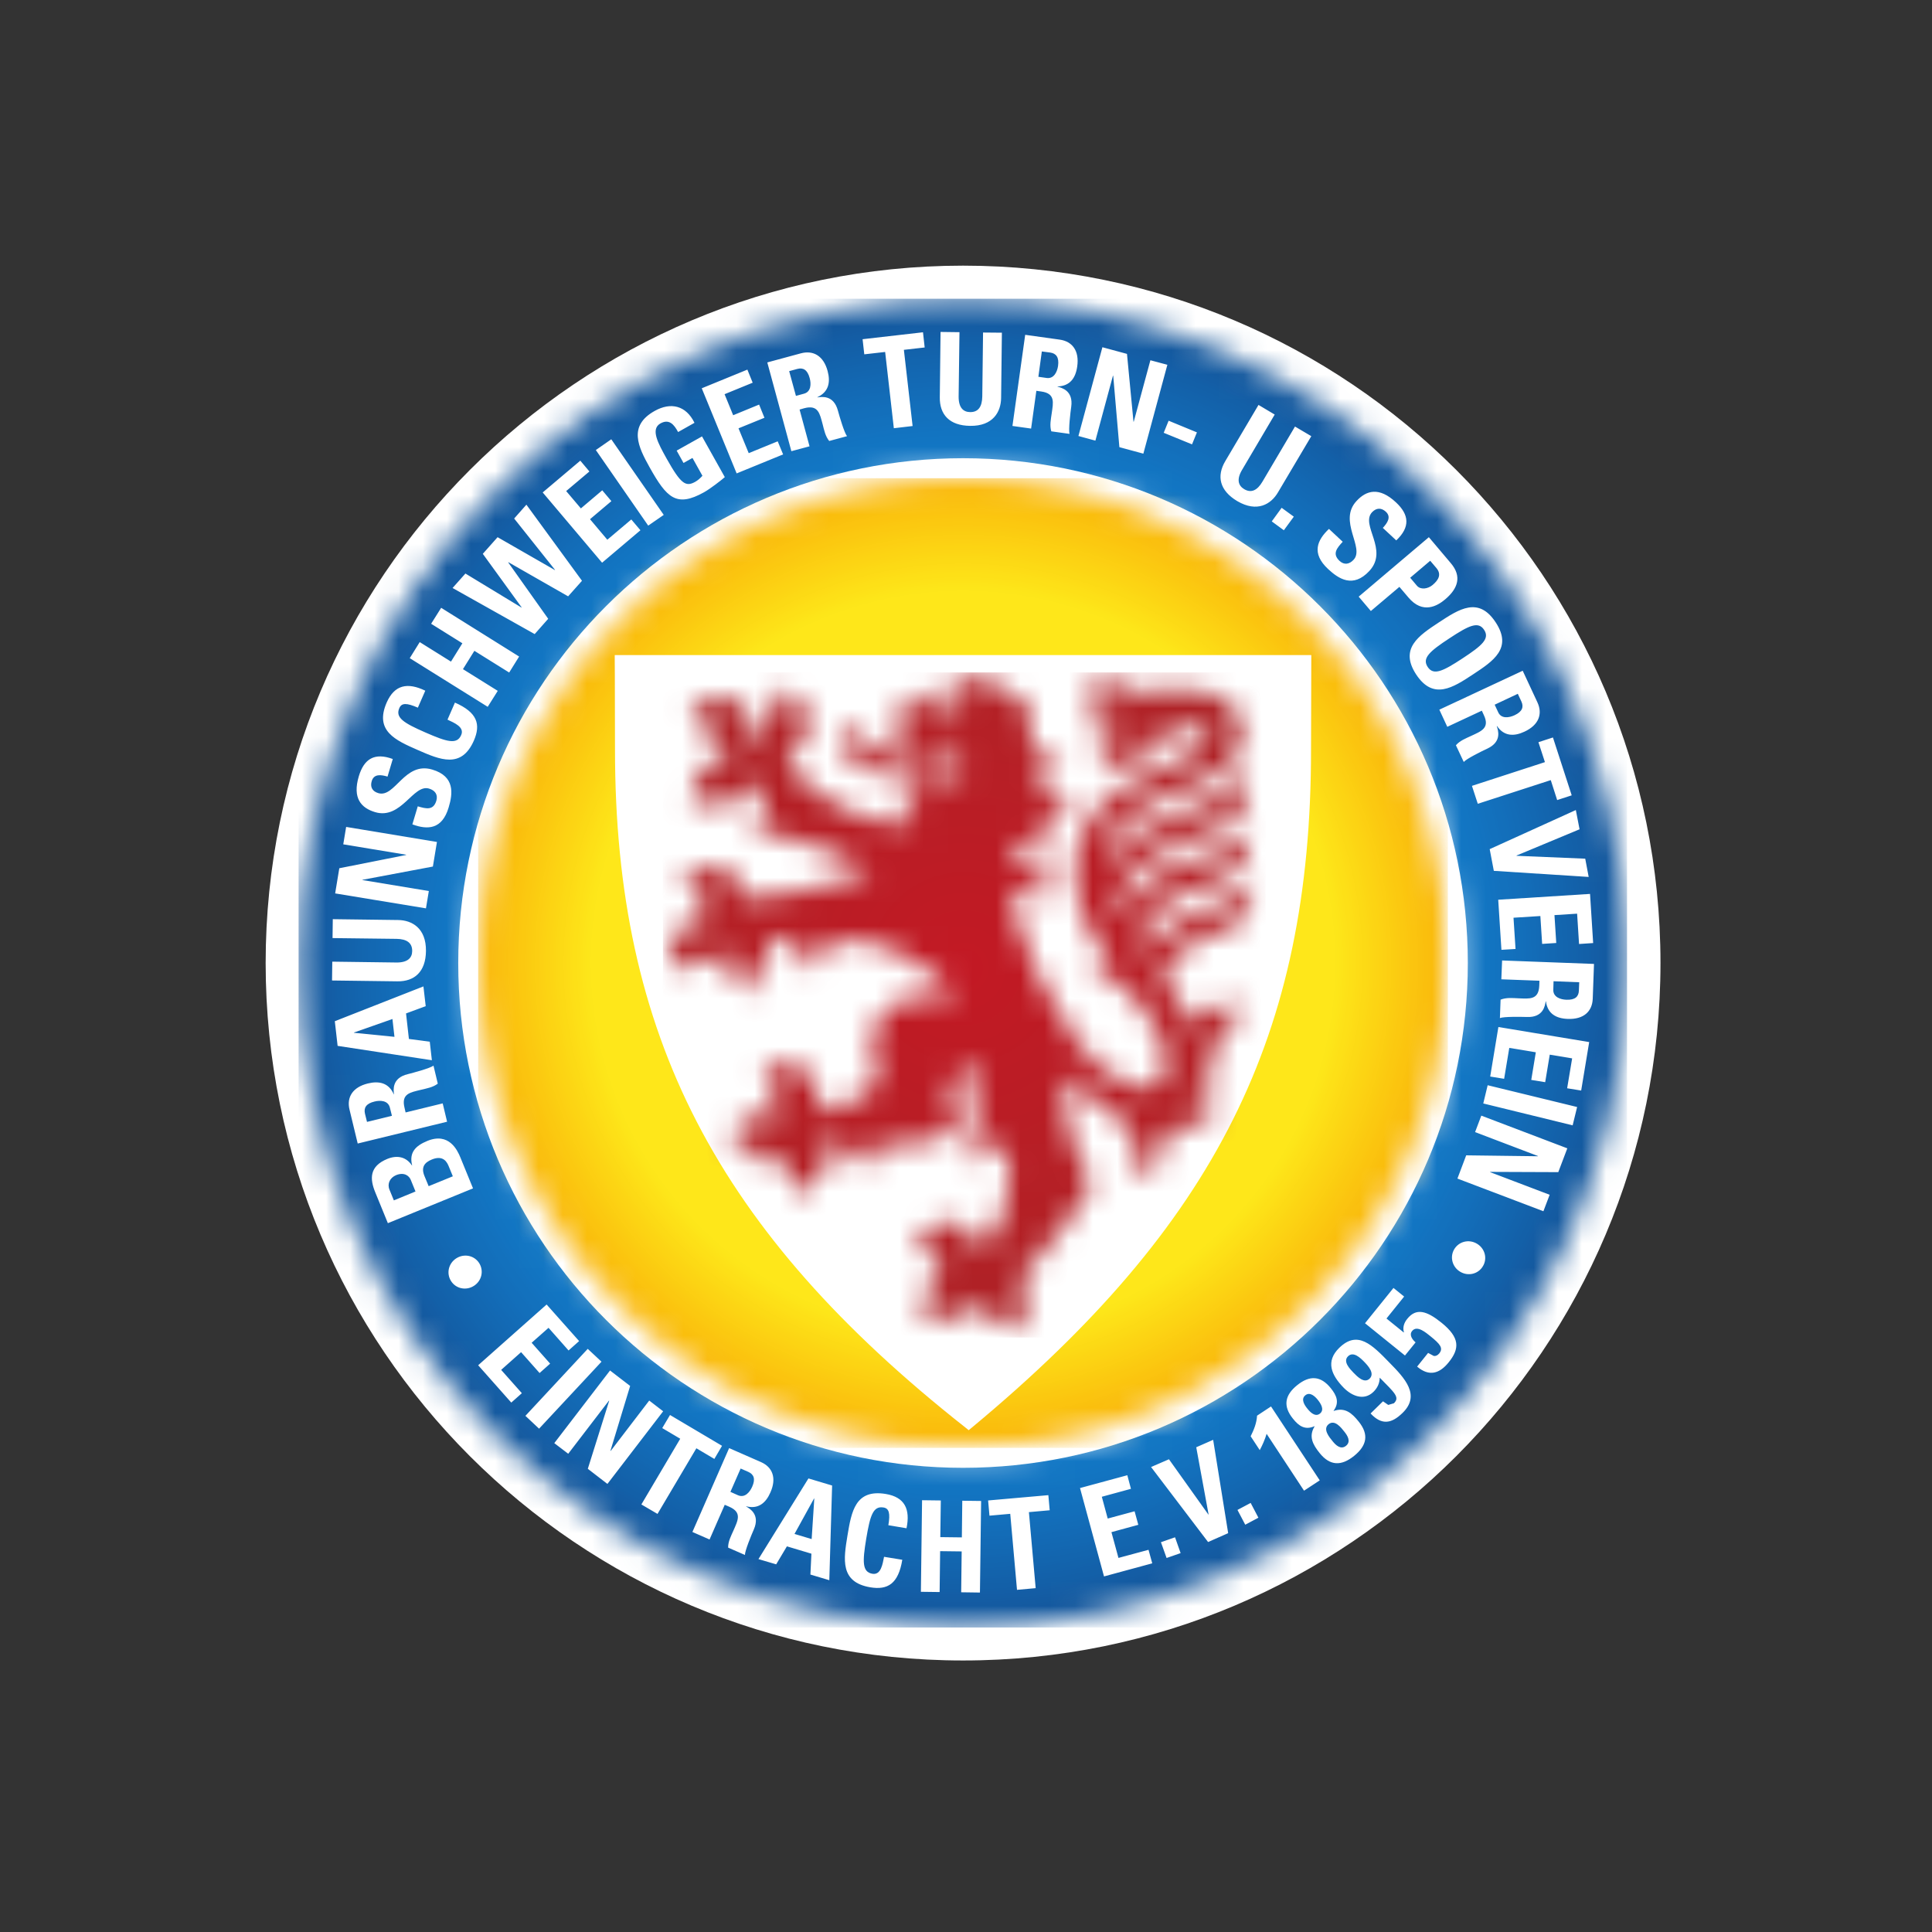
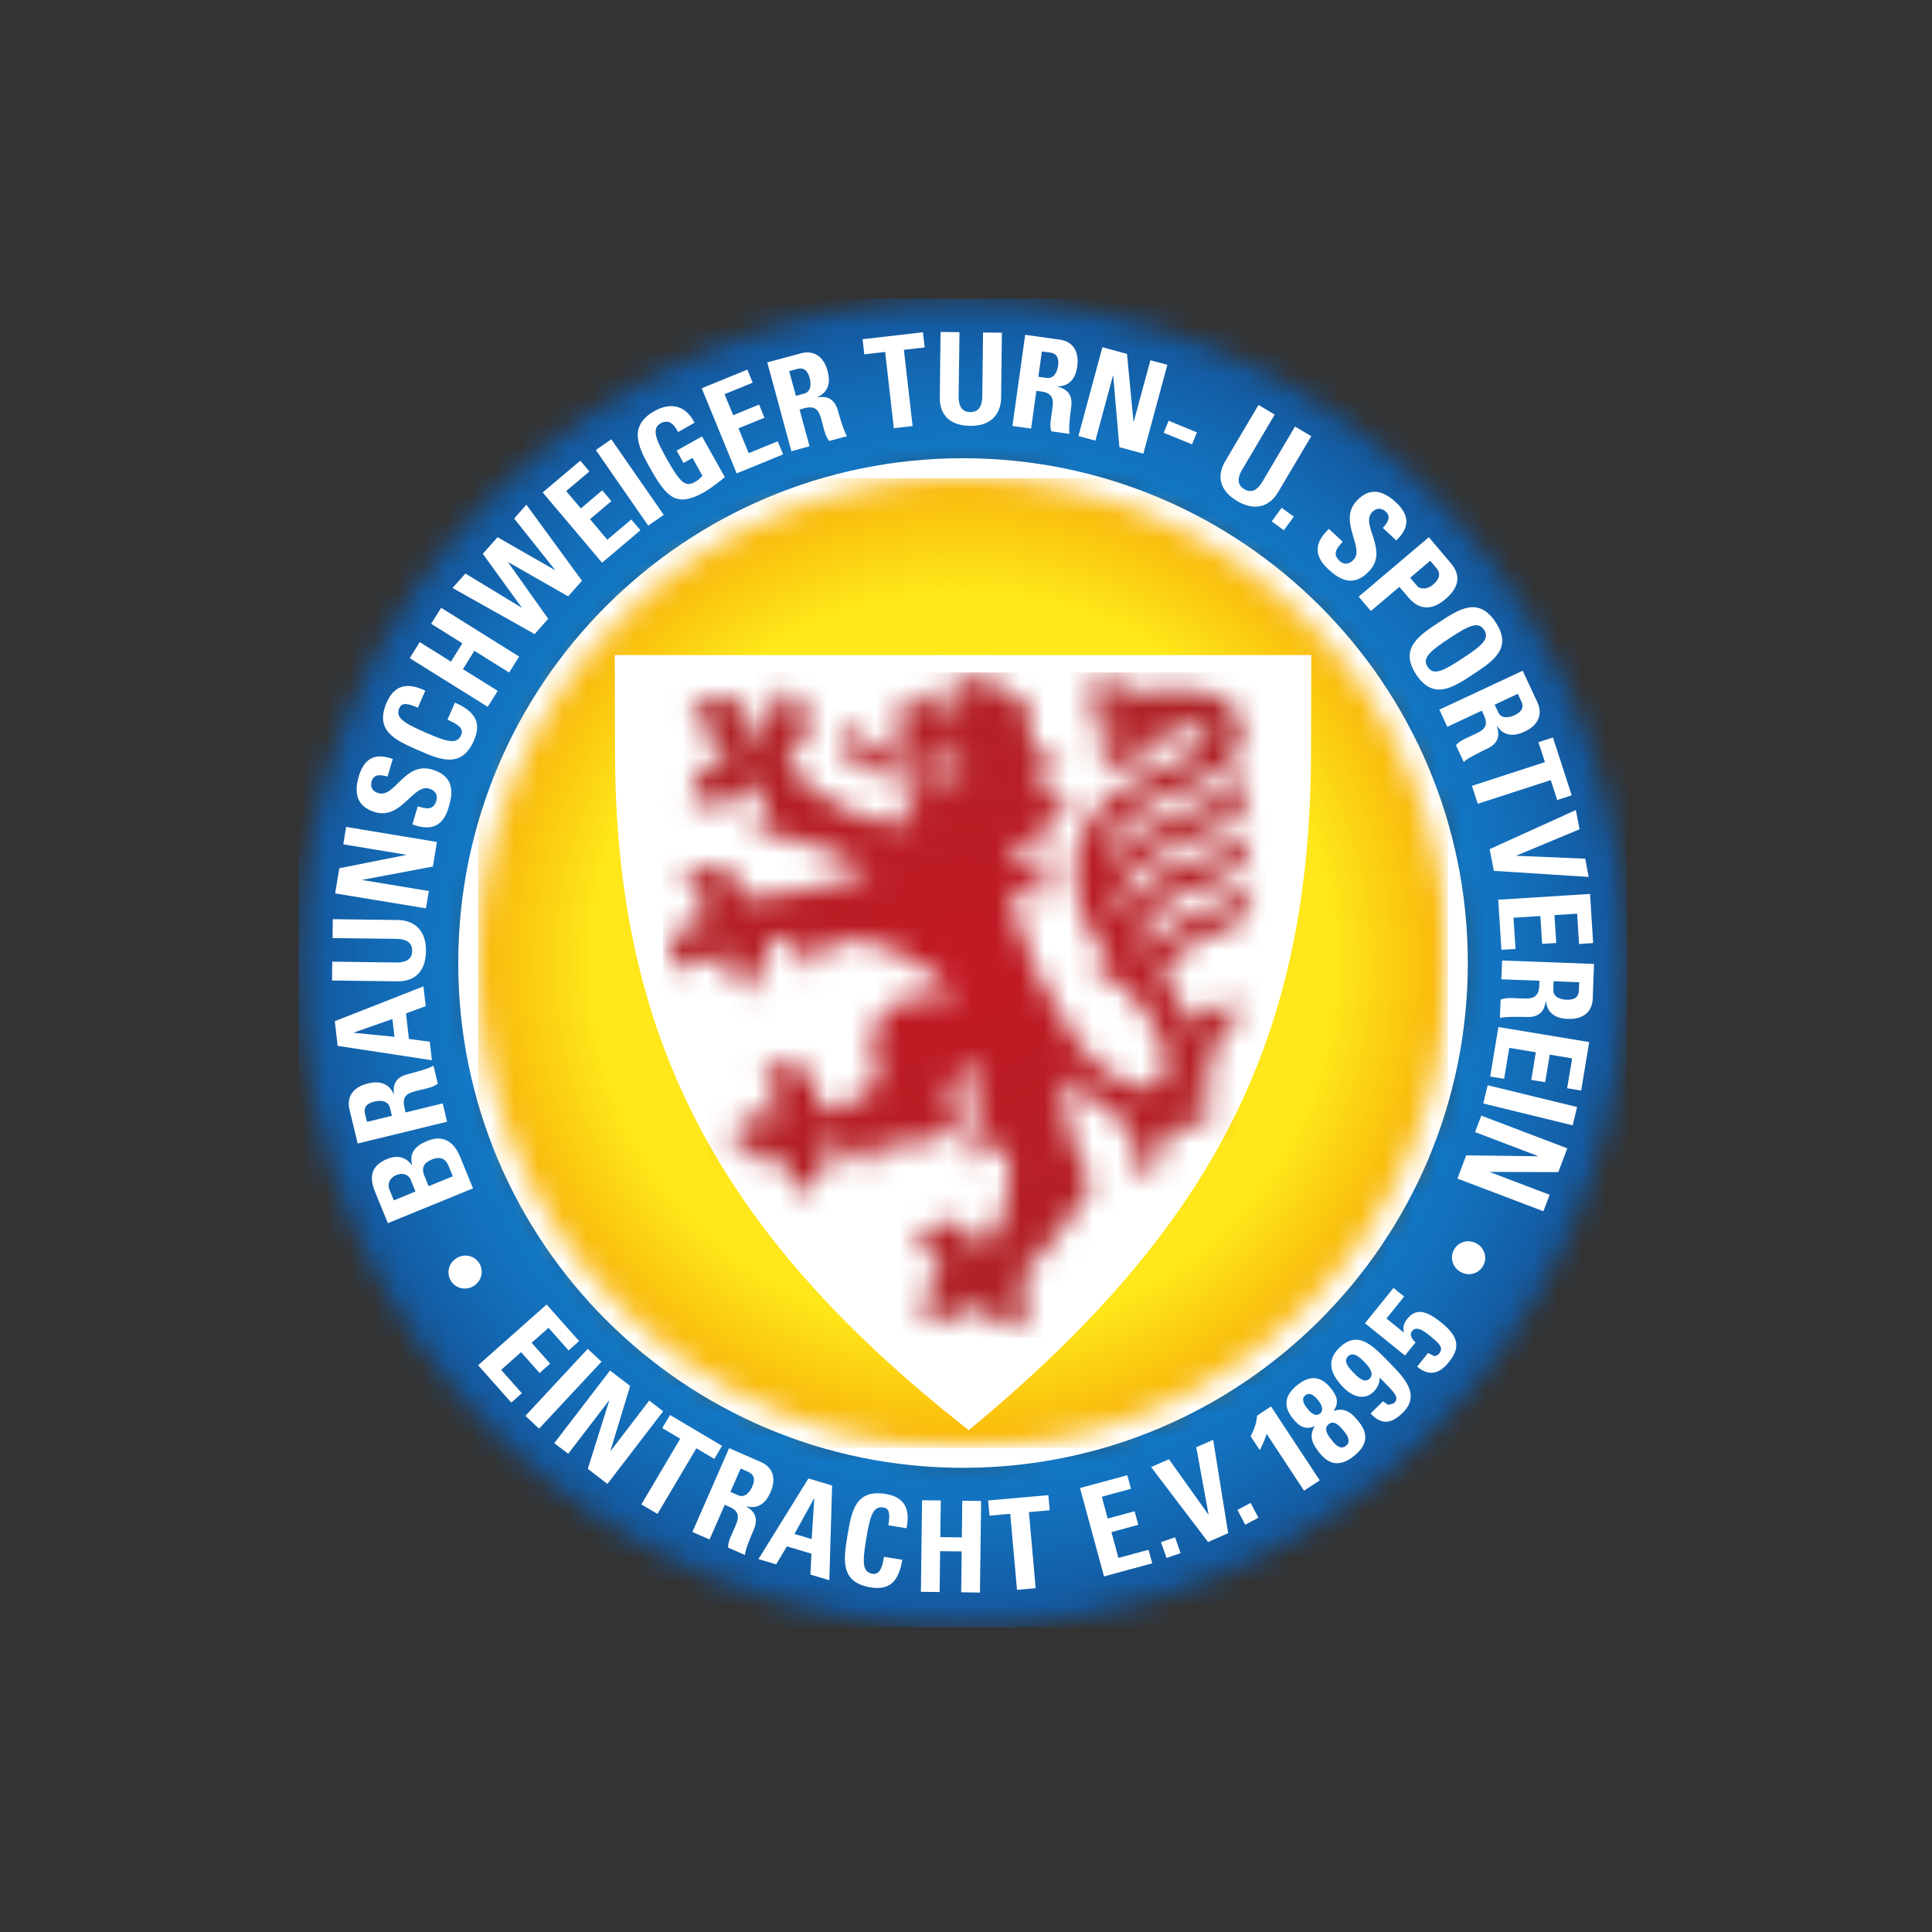
<svg xmlns="http://www.w3.org/2000/svg" xmlns:xlink="http://www.w3.org/1999/xlink" width="80px" height="80px" viewBox="0 0 80 80" version="1.1">
  <rect x="0" y="0" width="80" height="80" fill="#333333" stroke="none" />
  <title>1 - Fundamentals/1 - Logos/Clubs/Color/Braunschweig EBS</title>
  <defs>
    <path d="M1.364,28.877 C1.364,44.075 13.683,56.39 28.877,56.39 C43.732,56.39 55.837,44.62 56.372,29.895 L56.372,27.859 C55.837,13.138 43.732,1.368 28.877,1.368 C13.683,1.368 1.364,13.683 1.364,28.877 M8.572,28.912 C8.572,17.643 17.708,8.503 28.981,8.503 C40.251,8.503 49.39,17.643 49.39,28.912 C49.39,40.186 40.251,49.321 28.981,49.321 C17.708,49.321 8.572,40.186 8.572,28.912" id="path-1" />
    <radialGradient cx="49.984%" cy="49.993%" fx="49.984%" fy="49.993%" r="50.015%" gradientTransform="translate(0.5,0.5),scale(1,1),translate(-0.5,-0.5)" id="radialGradient-3">
      <stop stop-color="#127BC9" offset="0%" />
      <stop stop-color="#127BC9" offset="50%" />
      <stop stop-color="#127BC9" offset="62.5%" />
      <stop stop-color="#127BC9" offset="67.188%" />
      <stop stop-color="#127AC9" offset="71.094%" />
      <stop stop-color="#127AC8" offset="71.875%" />
      <stop stop-color="#1279C7" offset="73.438%" />
      <stop stop-color="#1279C7" offset="73.828%" />
      <stop stop-color="#1279C7" offset="74.219%" />
      <stop stop-color="#1278C6" offset="75%" />
      <stop stop-color="#1278C5" offset="75.781%" />
      <stop stop-color="#1277C5" offset="76.172%" />
      <stop stop-color="#1277C4" offset="76.562%" />
      <stop stop-color="#1276C4" offset="76.953%" />
      <stop stop-color="#1276C3" offset="77.344%" />
      <stop stop-color="#1276C3" offset="77.734%" />
      <stop stop-color="#1275C3" offset="78.125%" />
      <stop stop-color="#1275C2" offset="78.516%" />
      <stop stop-color="#1275C2" offset="78.906%" />
      <stop stop-color="#1274C1" offset="79.297%" />
      <stop stop-color="#1274C1" offset="79.688%" />
      <stop stop-color="#1273C0" offset="80.078%" />
      <stop stop-color="#1373C0" offset="80.469%" />
      <stop stop-color="#1372BF" offset="80.859%" />
      <stop stop-color="#1372BE" offset="81.25%" />
      <stop stop-color="#1371BD" offset="81.641%" />
      <stop stop-color="#1371BD" offset="82.422%" />
      <stop stop-color="#1370BC" offset="82.812%" />
      <stop stop-color="#136FBB" offset="83.203%" />
      <stop stop-color="#136FBB" offset="83.594%" />
      <stop stop-color="#136FBA" offset="83.984%" />
      <stop stop-color="#136EBA" offset="84.375%" />
      <stop stop-color="#136DB9" offset="84.766%" />
      <stop stop-color="#136DB8" offset="85.156%" />
      <stop stop-color="#136CB7" offset="85.547%" />
      <stop stop-color="#136CB7" offset="85.938%" />
      <stop stop-color="#136BB6" offset="86.328%" />
      <stop stop-color="#136AB5" offset="86.719%" />
      <stop stop-color="#136AB5" offset="87.109%" />
      <stop stop-color="#1369B4" offset="87.5%" />
      <stop stop-color="#1369B3" offset="87.891%" />
      <stop stop-color="#1368B2" offset="88.281%" />
      <stop stop-color="#1368B2" offset="88.672%" />
      <stop stop-color="#1367B1" offset="89.062%" />
      <stop stop-color="#1366B0" offset="89.453%" />
      <stop stop-color="#1366AF" offset="89.844%" />
      <stop stop-color="#1365AE" offset="90.234%" />
      <stop stop-color="#1365AE" offset="90.625%" />
      <stop stop-color="#1364AD" offset="91.016%" />
      <stop stop-color="#1363AC" offset="91.406%" />
      <stop stop-color="#1363AB" offset="91.797%" />
      <stop stop-color="#1362AB" offset="92.188%" />
      <stop stop-color="#1361AA" offset="92.578%" />
      <stop stop-color="#1361A9" offset="92.969%" />
      <stop stop-color="#1360A8" offset="93.359%" />
      <stop stop-color="#1360A8" offset="93.75%" />
      <stop stop-color="#135FA7" offset="94.141%" />
      <stop stop-color="#145EA6" offset="94.531%" />
      <stop stop-color="#145DA5" offset="94.922%" />
      <stop stop-color="#145DA4" offset="95.312%" />
      <stop stop-color="#145CA3" offset="95.703%" />
      <stop stop-color="#145BA2" offset="96.094%" />
      <stop stop-color="#145BA1" offset="96.484%" />
      <stop stop-color="#145AA0" offset="96.875%" />
      <stop stop-color="#14599F" offset="97.266%" />
      <stop stop-color="#14599E" offset="97.656%" />
      <stop stop-color="#14589E" offset="98.047%" />
      <stop stop-color="#14579D" offset="98.438%" />
      <stop stop-color="#14579C" offset="98.828%" />
      <stop stop-color="#14569B" offset="99.219%" />
      <stop stop-color="#14559A" offset="99.609%" />
      <stop stop-color="#145599" offset="100%" />
    </radialGradient>
    <polygon id="path-4" points="0 0 41.189 0 41.189 41.189 0 41.189" />
    <path d="M0,20.077 C0,31.168 8.989,40.154 20.077,40.154 C31.165,40.154 40.154,31.168 40.154,20.077 C40.154,8.989 31.165,0 20.077,0 C8.989,0 0,8.989 0,20.077" id="path-6" />
    <radialGradient cx="50.002%" cy="49.996%" fx="50.002%" fy="49.996%" r="50.83%" id="radialGradient-8">
      <stop stop-color="#FEE81B" offset="0%" />
      <stop stop-color="#FEE81B" offset="50%" />
      <stop stop-color="#FEE71A" offset="75%" />
      <stop stop-color="#FDE61A" offset="75.391%" />
      <stop stop-color="#FDE619" offset="75.781%" />
      <stop stop-color="#FDE519" offset="76.172%" />
      <stop stop-color="#FDE419" offset="76.562%" />
      <stop stop-color="#FDE318" offset="76.953%" />
      <stop stop-color="#FDE218" offset="77.344%" />
      <stop stop-color="#FDE118" offset="77.734%" />
      <stop stop-color="#FDE017" offset="78.125%" />
      <stop stop-color="#FDE017" offset="78.516%" />
      <stop stop-color="#FDDF17" offset="78.906%" />
      <stop stop-color="#FDDE17" offset="79.297%" />
      <stop stop-color="#FDDD16" offset="79.688%" />
      <stop stop-color="#FDDC16" offset="80.078%" />
      <stop stop-color="#FDDB16" offset="80.469%" />
      <stop stop-color="#FCDA15" offset="80.859%" />
      <stop stop-color="#FCDA15" offset="81.25%" />
      <stop stop-color="#FCD915" offset="81.641%" />
      <stop stop-color="#FCD815" offset="82.031%" />
      <stop stop-color="#FCD714" offset="82.422%" />
      <stop stop-color="#FCD614" offset="82.812%" />
      <stop stop-color="#FCD514" offset="83.203%" />
      <stop stop-color="#FCD414" offset="83.594%" />
      <stop stop-color="#FCD413" offset="83.984%" />
      <stop stop-color="#FCD313" offset="84.375%" />
      <stop stop-color="#FCD213" offset="84.766%" />
      <stop stop-color="#FCD113" offset="85.156%" />
      <stop stop-color="#FCD013" offset="85.547%" />
      <stop stop-color="#FCCF12" offset="85.938%" />
      <stop stop-color="#FCCF12" offset="86.328%" />
      <stop stop-color="#FBCE11" offset="86.719%" />
      <stop stop-color="#FBCD11" offset="87.109%" />
      <stop stop-color="#FBCC11" offset="87.5%" />
      <stop stop-color="#FBCB11" offset="87.891%" />
      <stop stop-color="#FBCA11" offset="88.281%" />
      <stop stop-color="#FBC910" offset="88.672%" />
      <stop stop-color="#FBC910" offset="89.062%" />
      <stop stop-color="#FBC810" offset="89.453%" />
      <stop stop-color="#FBC710" offset="89.844%" />
      <stop stop-color="#FBC60F" offset="90.234%" />
      <stop stop-color="#FBC50F" offset="90.625%" />
      <stop stop-color="#FBC40F" offset="91.016%" />
      <stop stop-color="#FBC40F" offset="91.406%" />
      <stop stop-color="#FBC30F" offset="91.797%" />
      <stop stop-color="#FAC20E" offset="92.188%" />
      <stop stop-color="#FAC10E" offset="92.578%" />
      <stop stop-color="#FAC00E" offset="92.969%" />
      <stop stop-color="#FABF0D" offset="93.359%" />
      <stop stop-color="#FABF0D" offset="93.75%" />
      <stop stop-color="#FABE0D" offset="94.141%" />
      <stop stop-color="#FABD0D" offset="94.531%" />
      <stop stop-color="#FABC0D" offset="94.922%" />
      <stop stop-color="#FABB0C" offset="95.312%" />
      <stop stop-color="#FABA0C" offset="95.703%" />
      <stop stop-color="#FABA0C" offset="96.094%" />
      <stop stop-color="#FAB90C" offset="96.484%" />
      <stop stop-color="#FAB80C" offset="96.875%" />
      <stop stop-color="#FAB70B" offset="97.266%" />
      <stop stop-color="#FAB60B" offset="97.656%" />
      <stop stop-color="#F9B50B" offset="98.047%" />
      <stop stop-color="#F9B50B" offset="98.438%" />
      <stop stop-color="#F9B40B" offset="98.828%" />
      <stop stop-color="#F9B30A" offset="99.219%" />
      <stop stop-color="#F9B20A" offset="99.609%" />
      <stop stop-color="#F9B20A" offset="100%" />
    </radialGradient>
    <polygon id="path-9" points="0 -3.55271368e-15 25.071 -3.55271368e-15 25.071 28.653 0 28.653" />
    <path d="M11.969,0.759 C11.969,0.759 11.15,0.714 10.898,0.791 C10.682,0.861 10.605,1.2 10.524,1.273 C10.444,1.343 9.461,1.347 9.44,1.382 L9.401,1.564 C9.401,1.655 9.415,1.878 9.471,1.878 L9.51,1.878 L9.475,2.039 C9.468,2.113 9.415,2.557 9.475,2.812 C9.531,3.068 9.636,3.075 9.636,3.075 L9.727,3.103 C9.772,3.176 9.856,3.33 9.933,3.498 L9.8,3.505 C8.579,3.585 7.831,2.763 7.831,2.148 C7.831,2.148 6.817,2.508 7.345,3.474 C7.579,3.9 8.104,4.145 8.51,4.17 C8.95,4.194 9.321,4.173 9.937,4.061 C9.895,4.18 9.849,4.32 9.835,4.407 L9.832,4.407 C9.706,4.407 9.625,4.411 9.618,4.495 C9.611,4.579 9.587,4.88 9.625,5.306 C9.625,5.306 9.653,5.401 9.748,5.418 C9.842,5.436 10.108,5.443 10.153,5.523 C10.185,5.586 10.126,5.967 10.003,6.111 C9.919,6.212 9.72,6.289 9.433,6.275 C8.66,6.23 6.142,5.691 4.792,3.6 C4.792,3.6 5.701,2.991 5.701,2.204 C5.701,1.413 5.418,0.896 4.379,0.651 C4.379,0.651 4.61,0.805 4.61,1.35 C4.61,1.35 3.329,1.581 3.788,3.152 C3.788,3.152 3.525,3.061 3.312,2.781 C3.312,2.781 3.473,1.34 2.521,1.088 C1.189,0.738 0.738,2.046 0.738,2.046 C0.738,2.046 1.087,1.787 1.437,2.001 C1.437,2.001 1.14,2.98 2.612,3.256 C2.612,3.256 0.272,3.966 1.08,6.009 C1.08,6.009 1.15,5.54 1.339,5.201 C1.339,5.201 2.836,6.055 3.078,4.593 C3.078,4.593 3.795,4.764 3.893,5.31 C3.991,5.855 3.812,6.313 3.364,6.509 C3.364,6.509 6.219,6.953 8.307,8.244 C8.307,8.244 5.432,9.321 2.92,9.339 C2.92,9.339 3.134,8.667 2.329,8.157 C2.105,8.013 1.595,7.985 1.273,8.129 C0.727,8.37 0.402,8.776 0.346,9.042 C0.346,9.042 0.636,8.793 0.958,8.898 C0.958,8.898 1.01,9.643 1.881,10.091 C1.881,10.091 0.706,10.021 0.202,10.979 C-0.298,11.938 0.286,12.585 0.286,12.585 C0.286,12.585 0.339,12.081 0.699,11.948 C0.699,11.948 1.703,12.459 2.175,11.329 C2.175,11.329 2.284,13.004 3.522,13.365 C3.522,13.365 3.259,12.976 3.305,12.602 C3.305,12.602 4.487,12.333 3.924,11.175 C3.924,11.175 5.389,10.479 5.739,12.301 C5.739,12.301 6.509,12.056 6.484,11.161 C6.484,11.161 9.003,10.444 11.853,13.403 C11.853,13.403 9.492,13.05 8.649,14.298 C8.051,15.187 8.618,16.95 8.618,16.95 C8.618,16.95 7.583,18.174 6.04,18.167 C6.04,18.167 6.551,17.027 5.449,16.373 C4.347,15.719 3.683,16.75 3.683,16.75 C3.683,16.75 4.158,16.649 4.365,16.964 C4.365,16.964 3.683,17.754 4.858,18.38 C4.858,18.38 3.7,18.013 2.976,18.615 C2.511,18.999 2.553,19.699 2.553,19.699 C2.553,19.699 2.787,19.356 3.165,19.412 C3.165,19.412 3.109,20.056 3.766,20.227 C4.417,20.398 4.749,19.895 4.749,19.895 C4.749,19.895 4.463,21.196 5.816,21.794 C5.816,21.794 5.655,21.605 5.655,21.157 C5.655,21.157 6.166,21.052 6.372,20.71 C6.579,20.37 6.498,19.797 6.236,19.538 C6.236,19.538 7.38,19.283 8.006,20.5 C8.006,20.5 8.544,20.269 8.583,19.506 C8.583,19.506 11.199,19.849 11.997,18.639 C11.997,18.639 11.44,18.163 11.647,17.212 C11.853,16.261 12.927,16.397 12.927,16.397 C12.927,16.397 12.472,16.81 12.57,17.751 C12.668,18.691 12.962,19.541 12.147,20.132 C12.147,20.132 13.518,20.321 13.815,19.237 C13.815,19.237 14.784,21.979 12.805,23.976 C12.805,23.976 12.644,22.609 11.374,22.738 C10.104,22.868 10.206,24.172 10.206,24.172 C10.206,24.172 10.43,23.795 10.87,23.774 C10.87,23.774 10.569,24.235 11.28,24.823 C11.28,24.823 10.027,25.813 10.562,27.135 C10.562,27.135 10.643,26.631 10.982,26.53 C10.982,26.53 11.563,27.079 12.196,26.705 C12.833,26.327 12.84,25.949 12.84,25.949 C12.84,25.949 13.445,27.236 14.55,27.523 C14.55,27.523 14.242,27.054 14.501,26.757 C14.501,26.757 15.382,26.219 14.445,25.103 C14.445,25.103 16.421,23.099 17.463,21.189 C17.463,21.189 15.952,18.761 16.435,16.708 C17.359,17.775 18.478,18.275 18.642,18.377 C18.691,18.401 18.649,18.608 18.705,18.807 C18.765,19.003 18.971,19.171 19.048,19.23 C19.125,19.286 19.489,19.692 19.377,20.052 C19.226,20.528 18.863,20.514 18.863,20.514 C18.863,20.514 19.772,21.003 20.262,20.251 C20.751,19.492 20.342,18.919 20.342,18.919 C20.342,18.919 21.22,19.027 21.794,18.716 C22.864,18.139 22.769,17.481 22.769,17.481 C22.245,17.981 21.657,17.716 21.657,17.716 C21.804,17.66 22.042,17.369 22.171,17.104 C22.301,16.838 22.402,16.268 22.472,15.904 C22.539,15.54 22.619,15.271 22.986,14.701 C23.357,14.13 24.119,14.022 24.119,14.022 C23.836,13.823 23.36,13.704 22.692,13.823 C22.024,13.945 21.64,14.578 21.64,14.578 C21.104,13.655 20.699,13.088 20.545,12.77 C20.45,12.574 20.478,12.364 20.566,12.214 C20.699,11.99 20.895,11.728 21.272,11.448 C21.993,10.916 22.748,10.839 23.371,10.486 C24.644,9.769 24.165,8.468 24.165,8.468 C23.948,8.926 23.672,9.279 23.014,9.545 C22.262,9.849 21.713,9.797 20.776,10.482 C20.143,10.944 19.782,11.591 19.782,11.591 C19.782,11.591 19.653,11.448 19.555,11.255 C19.453,11.06 19.562,10.731 19.684,10.528 C19.989,10.035 20.531,9.374 21.633,8.989 C22.178,8.8 22.941,8.681 23.567,8.066 C24.273,7.366 24.074,6.201 24.074,6.201 C24.014,6.764 23.311,7.181 22.825,7.405 C22.325,7.639 21.717,7.789 21.314,7.898 C20.919,8.006 20.405,8.209 19.919,8.59 C19.132,9.206 18.747,10.014 18.747,10.014 C18.681,9.891 18.6,9.79 18.576,9.692 C18.485,9.318 18.628,9.027 18.737,8.863 C19.492,7.695 20.625,7.247 20.944,7.132 C21.416,6.957 22.227,6.702 22.934,6.313 C24.473,5.474 23.934,4.068 23.934,4.068 C23.525,4.802 22.668,5.239 21.734,5.589 C20.954,5.883 20.345,6.131 19.604,6.534 C18.656,7.048 18.016,8.048 18.016,8.048 C17.999,6.932 18.698,6.201 19.079,5.915 C19.985,5.232 21.454,4.774 21.975,4.554 C22.49,4.33 23.623,3.865 23.696,2.592 C23.752,1.591 23.018,0.997 22.136,0.822 C21.563,0.71 21.073,0.654 20.23,0.759 C19.842,0.804 19.517,0.881 19.461,0.874 C19.363,0.864 18.992,0.665 18.835,0.584 C18.527,0.427 17.897,0.213 17.464,0.574 C16.939,1.007 16.991,1.396 17.005,1.77 C17.005,1.77 17.334,1.336 17.974,1.41 C18.104,1.427 18.219,1.459 18.32,1.5 C18.233,1.556 18.072,1.7 17.925,2.057 C17.712,2.585 17.46,2.634 17.46,2.634 C17.46,2.634 17.778,2.812 18.362,2.767 L18.663,2.704 C18.562,3.022 18.446,3.372 18.142,3.505 C17.887,3.613 17.579,3.438 17.579,3.438 C17.579,3.438 17.841,4.134 18.558,4.092 C19.279,4.054 19.629,3.403 19.769,3.148 C19.912,2.896 20.094,2.064 20.094,2.064 C20.094,2.064 20.517,2.424 20.367,3.218 C20.367,3.218 20.664,3.015 20.94,2.707 C21.217,2.399 21.493,2.081 21.78,2.106 C22.168,2.137 22.465,2.455 22.091,2.959 C21.71,3.477 20.671,3.882 19.957,4.18 C19.247,4.47 18.037,5.1 17.45,5.981 C16.865,6.859 16.411,8.153 17.065,10.066 C17.415,11.091 18.247,12.071 18.247,12.071 C18.247,12.071 17.673,11.948 17.359,12.224 C17.359,12.224 18.604,12.697 19.464,13.777 C20.325,14.858 21.01,16.446 20.129,17.097 C19.499,17.565 18.09,16.586 17.764,16.306 C17.285,15.894 16.589,15.166 15.278,12.616 C14.512,11.13 13.973,8.891 13.973,8.891 C13.973,8.891 15.18,9.898 15.953,8.723 C15.953,8.723 14.288,8.412 14.214,6.859 C14.214,6.859 14.382,7.069 14.634,7.037 C14.952,6.999 15.515,7.146 15.477,7.702 C15.477,7.702 16.176,6.716 15.201,5.925 C15.201,5.925 16.425,6.159 16.561,5.019 C16.561,5.019 16.019,5.247 15.243,4.764 C14.991,4.603 14.903,4.421 14.903,4.421 C14.903,4.421 15.925,4.599 16.194,3.687 C16.194,3.687 15.305,3.708 14.91,3.047 C14.91,3.047 15.068,2.197 14.844,1.567 C14.62,0.941 13.777,0.752 13.672,0.735 C13.564,0.714 13.147,0.374 13.053,0 C13.053,0 12.13,0.287 11.969,0.759 M11.122,1.686 C11.087,1.623 11.017,1.613 11.168,1.539 C11.227,1.511 11.388,1.431 12.126,1.315 L12.193,1.347 C12.193,1.375 12.116,1.452 12.074,1.56 C12,1.752 11.909,1.913 11.643,1.969 L11.538,1.983 C11.28,1.983 11.164,1.756 11.122,1.686 M11.248,2.949 L11.371,2.886 C11.525,2.865 12.046,2.893 12.207,3.368 C11.976,3.382 11.552,3.403 11.049,3.435 C11.112,3.274 11.196,3.057 11.248,2.949 M10.279,3.176 L10.297,3.176 C10.395,3.176 10.584,3.172 10.678,3.159 C10.717,3.218 10.793,3.337 10.856,3.445 C10.654,3.459 10.328,3.473 10.115,3.484 C10.167,3.386 10.227,3.267 10.279,3.176 M10.965,3.897 C11.612,3.848 12.074,4.047 12.2,4.11 C12.144,4.257 12.049,4.348 11.941,4.393 C11.846,4.432 11.734,4.456 11.434,4.456 L11.42,4.456 C11.346,4.376 11.087,4.082 10.965,3.897 M10.363,4.425 C10.311,4.358 10.178,4.19 10.09,4.029 C10.209,4.005 10.454,3.98 10.594,3.949 C10.685,3.931 10.773,3.917 10.853,3.907 C10.804,4.054 10.731,4.288 10.72,4.432 C10.636,4.432 10.44,4.428 10.363,4.424" id="path-11" />
    <radialGradient cx="49.812%" cy="49.971%" fx="49.812%" fy="49.971%" r="51.999%" gradientTransform="translate(0.498,0.5),scale(1,0.906),translate(-0.498,-0.5)" id="radialGradient-13">
      <stop stop-color="#C31924" offset="0%" />
      <stop stop-color="#EC1B24" offset="25%" />
      <stop stop-color="#EC1B24" offset="34.375%" />
      <stop stop-color="#E71C24" offset="49.219%" />
      <stop stop-color="#E31D25" offset="55.469%" />
      <stop stop-color="#E31D25" offset="55.859%" />
      <stop stop-color="#E21D25" offset="56.25%" />
      <stop stop-color="#E21D25" offset="57.422%" />
      <stop stop-color="#E11D25" offset="58.594%" />
      <stop stop-color="#E11D25" offset="58.984%" />
      <stop stop-color="#E11D25" offset="59.375%" />
      <stop stop-color="#E01D25" offset="59.766%" />
      <stop stop-color="#E01D25" offset="60.156%" />
      <stop stop-color="#E01D25" offset="60.547%" />
      <stop stop-color="#DF1D25" offset="60.938%" />
      <stop stop-color="#DF1D25" offset="61.328%" />
      <stop stop-color="#DF1D25" offset="62.5%" />
      <stop stop-color="#DE1E25" offset="63.672%" />
      <stop stop-color="#DD1E25" offset="64.453%" />
      <stop stop-color="#DD1E25" offset="65.234%" />
      <stop stop-color="#DC1E25" offset="66.016%" />
      <stop stop-color="#DC1E25" offset="66.797%" />
      <stop stop-color="#DC1E25" offset="67.578%" />
      <stop stop-color="#DB1E25" offset="68.359%" />
      <stop stop-color="#DB1E26" offset="69.141%" />
      <stop stop-color="#DA1E26" offset="69.922%" />
      <stop stop-color="#D91E26" offset="70.703%" />
      <stop stop-color="#D91E26" offset="71.484%" />
      <stop stop-color="#D81E26" offset="73.047%" />
      <stop stop-color="#D81E26" offset="73.828%" />
      <stop stop-color="#D71F26" offset="74.609%" />
      <stop stop-color="#D71F26" offset="75.391%" />
      <stop stop-color="#D61F26" offset="75.781%" />
      <stop stop-color="#D61F26" offset="76.172%" />
      <stop stop-color="#D61F26" offset="76.562%" />
      <stop stop-color="#D51F26" offset="77.734%" />
      <stop stop-color="#D51F26" offset="78.906%" />
      <stop stop-color="#D41F26" offset="79.297%" />
      <stop stop-color="#D41F26" offset="79.688%" />
      <stop stop-color="#D41F26" offset="80.078%" />
      <stop stop-color="#D41F26" offset="80.469%" />
      <stop stop-color="#D31F26" offset="80.859%" />
      <stop stop-color="#D31F26" offset="81.25%" />
      <stop stop-color="#D31F26" offset="82.422%" />
      <stop stop-color="#D21F27" offset="83.203%" />
      <stop stop-color="#D21F27" offset="83.984%" />
      <stop stop-color="#D11F27" offset="84.766%" />
      <stop stop-color="#D02027" offset="85.547%" />
      <stop stop-color="#D02027" offset="86.328%" />
      <stop stop-color="#CF2027" offset="87.891%" />
      <stop stop-color="#CF2027" offset="88.281%" />
      <stop stop-color="#CF2027" offset="88.672%" />
      <stop stop-color="#CF2027" offset="89.062%" />
      <stop stop-color="#CE2027" offset="89.453%" />
      <stop stop-color="#CE2027" offset="89.844%" />
      <stop stop-color="#CE2027" offset="90.234%" />
      <stop stop-color="#CD2027" offset="90.625%" />
      <stop stop-color="#CD2027" offset="91.016%" />
      <stop stop-color="#CC2027" offset="91.797%" />
      <stop stop-color="#CC2027" offset="92.578%" />
      <stop stop-color="#CB2027" offset="94.141%" />
      <stop stop-color="#CB2027" offset="94.531%" />
      <stop stop-color="#CB2027" offset="94.922%" />
      <stop stop-color="#CB2027" offset="95.312%" />
      <stop stop-color="#CA2027" offset="95.703%" />
      <stop stop-color="#CA2028" offset="96.484%" />
      <stop stop-color="#C92128" offset="98.047%" />
      <stop stop-color="#C92128" offset="98.828%" />
      <stop stop-color="#C82128" offset="99.219%" />
      <stop stop-color="#C82128" offset="100%" />
    </radialGradient>
    <radialGradient cx="50%" cy="44.436%" fx="50%" fy="44.436%" r="63.402%" gradientTransform="translate(0.5,0.444),scale(1,0.906),rotate(90),translate(-0.5,-0.444)" id="radialGradient-14">
      <stop stop-color="#C31924" offset="0%" />
      <stop stop-color="#AC2326" offset="100%" />
    </radialGradient>
    <polygon id="path-15" points="-0.298 0.007 -0.298 27.53 24.644 27.53 24.644 0.007" />
  </defs>
  <g id="1---Fundamentals/1---Logos/Clubs/Color/Braunschweig-EBS" stroke="none" stroke-width="1" fill="none" fill-rule="evenodd">
    <rect id="Area" x="0" y="0" width="80" height="80" />
    <g id="Braunschweig" transform="translate(11, 11)">
-       <path d="M0,28.877 C0,44.826 12.928,57.757 28.877,57.757 C44.826,57.757 57.757,44.827 57.757,28.877 C57.757,12.927 44.827,-1.77635684e-15 28.877,-1.77635684e-15 C12.927,-1.77635684e-15 0,12.928 0,28.877" id="Path" fill="#FFFFFF" fill-rule="nonzero" />
      <mask id="mask-2" fill="white">
        <use xlink:href="#path-1" />
      </mask>
      <g id="Shape" />
      <polygon id="Path" fill="url(#radialGradient-3)" fill-rule="nonzero" mask="url(#mask-2)" points="1.364 1.37 1.364 56.392 56.372 56.392 56.372 1.37" />
      <g id="Group" transform="translate(2.714, 2.731)" fill="#FFFFFF" fill-rule="nonzero">
        <path d="M5.261,26.146 C5.261,37.692 14.62,47.048 26.163,47.048 C37.709,47.048 47.065,37.692 47.065,26.146 C47.065,14.603 37.709,5.243 26.163,5.243 C14.62,5.243 5.261,14.603 5.261,26.146" id="Path" />
        <path d="M43.697,40.866 L44.428,39.957 L43.987,39.6 L42.808,41.062 L44.463,42.398 L44.903,41.853 C44.774,41.748 44.624,41.548 44.757,41.384 C44.963,41.125 45.337,41.457 45.523,41.604 C45.911,41.919 46.061,42.087 45.883,42.311 C45.809,42.398 45.736,42.426 45.655,42.416 L45.421,42.29 L44.966,42.857 C45.463,43.283 45.897,43.147 46.271,42.682 C46.733,42.112 46.74,41.657 45.977,41.041 C45.358,40.541 44.928,40.419 44.557,40.88 C44.424,41.041 44.358,41.241 44.421,41.44 L44.407,41.44 L43.697,40.866 Z M43.039,44.798 C43.511,45.305 43.921,45.207 44.365,44.773 C45.117,44.039 44.456,43.339 43.823,42.696 C43.106,41.958 42.504,41.335 41.742,42.08 C41.164,42.643 41.416,43.21 41.92,43.727 C42.259,44.074 42.763,44.287 43.158,43.902 C43.322,43.741 43.413,43.549 43.417,43.315 C44.026,43.937 44.263,44.123 44.005,44.375 L43.77,44.444 L43.553,44.294 L43.039,44.798 Z M42.336,43.115 C42.179,42.951 41.881,42.647 42.105,42.43 C42.326,42.213 42.616,42.496 42.777,42.661 C42.934,42.822 43.221,43.136 43.001,43.353 C42.78,43.57 42.494,43.276 42.336,43.115 M42.357,46.554 C42.885,46.127 42.98,45.669 42.546,45.133 C42.263,44.78 41.979,44.532 41.511,44.693 L41.507,44.686 C41.756,44.346 41.637,44.053 41.392,43.752 C40.976,43.231 40.514,43.21 40,43.626 C39.482,44.042 39.405,44.497 39.825,45.014 C40.066,45.319 40.328,45.497 40.713,45.326 L40.72,45.333 C40.465,45.753 40.647,46.085 40.93,46.438 C41.36,46.973 41.829,46.98 42.357,46.554 M40.336,44.046 C40.531,43.885 40.745,44.098 40.857,44.238 C40.972,44.385 41.143,44.637 40.944,44.801 C40.745,44.962 40.531,44.738 40.416,44.591 C40.304,44.455 40.14,44.203 40.336,44.046 M41.301,45.242 C41.553,45.039 41.815,45.378 41.951,45.55 C42.084,45.714 42.238,45.962 42.021,46.137 C41.805,46.312 41.595,46.109 41.465,45.945 C41.325,45.774 41.049,45.445 41.301,45.242 M38.45,46.316 C38.562,46.106 38.664,45.875 38.734,45.641 L40.283,47.995 L40.934,47.568 L38.916,44.507 L38.338,44.889 C38.321,45.196 38.205,45.48 38.073,45.742 L38.45,46.316 Z M37.527,48.792 L37.849,49.404 L38.394,49.114 L38.073,48.502 L37.527,48.792 Z M36.31,50.121 L37.142,49.754 L36.52,45.889 L35.82,46.197 L36.331,48.981 L36.324,48.985 L34.69,46.694 L33.949,47.015 L36.31,50.121 Z M34.358,50.128 L34.592,50.782 L35.173,50.58 L34.942,49.925 L34.358,50.128 Z M33.998,51.003 L33.844,50.443 L32.599,50.779 L32.308,49.712 L33.421,49.408 L33.267,48.848 L32.154,49.149 L31.91,48.247 L33.116,47.918 L32.966,47.355 L31.007,47.886 L32.001,51.545 L33.998,51.003 Z M27.202,48.4 L27.258,49.03 L28.118,48.953 L28.398,52.101 L29.171,52.031 L28.891,48.883 L29.752,48.806 L29.696,48.18 L27.202,48.4 Z M25.222,49.918 L25.243,48.4 L24.467,48.39 L24.418,52.182 L25.194,52.192 L25.215,50.499 L26.107,50.51 L26.086,52.202 L26.863,52.213 L26.912,48.421 L26.132,48.411 L26.114,49.929 L25.222,49.918 Z M22.323,51.996 C23.04,52.115 23.484,51.856 23.648,50.856 L22.893,50.733 C22.833,51.027 22.77,51.492 22.414,51.436 C21.983,51.363 21.997,50.94 22.155,49.981 C22.316,49.023 22.438,48.617 22.872,48.691 C23.099,48.729 23.155,48.929 23.071,49.425 L23.823,49.551 C23.987,48.754 23.746,48.261 22.963,48.131 C21.7,47.921 21.543,48.862 21.378,49.852 C21.217,50.832 21.06,51.783 22.323,51.996 M19.895,49.999 L19.185,49.786 L19.993,48.32 L20.004,48.32 L19.895,49.999 Z M18.426,51.045 L18.87,50.3 L19.885,50.604 L19.843,51.468 L20.626,51.702 L20.742,47.781 L19.762,47.488 L17.692,50.828 L18.426,51.045 Z M16.296,48.579 L16.482,48.659 C17.027,48.897 16.835,49.233 16.656,49.646 C16.555,49.873 16.433,50.1 16.436,50.352 L17.132,50.657 C17.129,50.485 17.401,49.824 17.499,49.604 C17.772,48.978 17.328,48.736 17.181,48.649 L17.185,48.642 C17.681,48.768 17.996,48.509 18.188,48.065 C18.451,47.473 18.276,47.019 17.793,46.809 L16.478,46.232 L14.957,49.705 L15.667,50.016 L16.296,48.579 Z M16.954,47.078 L17.269,47.215 C17.496,47.316 17.58,47.502 17.433,47.83 C17.335,48.054 17.129,48.306 16.845,48.184 L16.531,48.044 L16.954,47.078 Z M14.03,44.861 L13.708,45.403 L14.453,45.844 L12.844,48.565 L13.512,48.957 L15.121,46.239 L15.866,46.68 L16.184,46.137 L14.03,44.861 Z M9.815,46.466 L11.501,44.266 L11.511,44.273 L10.626,47.089 L11.438,47.715 L13.746,44.707 L13.169,44.263 L11.574,46.348 L11.564,46.34 L12.379,43.658 L11.546,43.018 L9.238,46.026 L9.815,46.466 Z M8.608,45.427 L11.193,42.654 L10.623,42.122 L8.042,44.896 L8.608,45.427 Z M7.457,44.347 L7.895,43.958 L7.038,42.993 L7.863,42.259 L8.629,43.123 L9.066,42.734 L8.3,41.87 L9,41.251 L9.829,42.189 L10.266,41.8 L8.92,40.286 L6.086,42.801 L7.457,44.347 Z" id="Shape" />
        <path d="M46.754,38.932 C47.079,39.125 47.499,39.027 47.691,38.698 C47.887,38.373 47.768,37.96 47.443,37.768 C47.114,37.572 46.698,37.67 46.502,37.998 C46.309,38.324 46.425,38.74 46.754,38.932 M47.366,33.147 L49.968,34.137 L49.968,34.147 L46.998,34.109 L46.635,35.071 L50.195,36.424 L50.454,35.742 L47.988,34.805 L47.992,34.794 L50.811,34.805 L51.185,33.819 L47.624,32.465 L47.366,33.147 Z M47.705,31.961 L51.406,32.867 L51.591,32.108 L47.887,31.206 L47.705,31.961 Z M47.992,30.846 L48.569,30.94 L48.782,29.66 L49.881,29.842 L49.692,30.986 L50.269,31.08 L50.458,29.94 L51.385,30.094 L51.178,31.332 L51.759,31.426 L52.091,29.419 L48.331,28.796 L47.992,30.846 Z M50.031,26.879 L50.024,27.082 C49.999,27.68 49.618,27.624 49.164,27.607 C48.915,27.596 48.66,27.568 48.422,27.663 L48.394,28.425 C48.555,28.359 49.272,28.373 49.513,28.38 C50.199,28.408 50.262,27.901 50.29,27.733 L50.3,27.733 C50.367,28.243 50.72,28.443 51.206,28.46 C51.857,28.485 52.217,28.156 52.238,27.624 L52.29,26.183 L48.485,26.04 L48.453,26.82 L50.031,26.879 Z M51.678,26.942 L51.664,27.289 C51.654,27.537 51.51,27.68 51.147,27.666 C50.905,27.659 50.591,27.558 50.605,27.247 L50.615,26.9 L51.678,26.942 Z M48.457,25.599 L49.041,25.564 L48.957,24.27 L50.069,24.2 L50.143,25.354 L50.727,25.316 L50.653,24.162 L51.591,24.102 L51.671,25.358 L52.255,25.319 L52.126,23.284 L48.324,23.525 L48.457,25.599 Z M47.971,21.43 L48.142,22.329 L52.07,22.581 L51.927,21.825 L49.083,21.706 L49.079,21.696 L51.692,20.608 L51.538,19.811 L47.971,21.43 Z M50.59,16.806 L49.989,17.002 L50.258,17.827 L47.236,18.81 L47.478,19.552 L50.5,18.572 L50.765,19.398 L51.367,19.202 L50.59,16.806 Z M47.645,15.697 L47.729,15.879 C47.985,16.421 47.617,16.547 47.205,16.74 C46.981,16.845 46.74,16.935 46.572,17.128 L46.897,17.82 C47.009,17.687 47.652,17.369 47.873,17.268 C48.492,16.977 48.317,16.502 48.264,16.337 L48.275,16.334 C48.565,16.757 48.974,16.771 49.412,16.565 C50.003,16.292 50.171,15.834 49.947,15.351 L49.338,14.043 L45.886,15.655 L46.215,16.365 L47.645,15.697 Z M49.135,14.998 L49.282,15.313 C49.387,15.54 49.328,15.732 48.999,15.886 C48.779,15.988 48.453,16.044 48.324,15.764 L48.177,15.449 L49.135,14.998 Z M44.928,14.2 C45.638,15.274 46.449,14.742 47.282,14.193 C48.121,13.64 48.926,13.112 48.216,12.035 C47.509,10.961 46.705,11.489 45.865,12.042 C45.033,12.591 44.221,13.123 44.928,14.2 M45.403,13.885 C45.162,13.522 45.484,13.238 46.299,12.703 C47.114,12.165 47.499,11.983 47.74,12.35 C47.981,12.717 47.659,12.997 46.845,13.532 C46.03,14.067 45.645,14.253 45.403,13.885 M42.546,10.975 L43.05,11.57 L44.232,10.57 L44.606,11.01 C45.197,11.71 45.802,11.364 46.131,11.084 C46.663,10.633 46.823,10.132 46.362,9.59 L45.452,8.513 L42.546,10.975 Z M45.508,9.489 L45.764,9.79 C45.991,10.059 45.844,10.293 45.606,10.493 C45.41,10.657 45.11,10.699 44.959,10.524 L44.679,10.192 L45.508,9.489 Z M42.987,9.912 C43.802,9.034 42.609,8.013 43.098,7.481 C43.28,7.289 43.487,7.289 43.672,7.46 C43.903,7.674 43.739,7.918 43.546,8.128 L44.102,8.646 C44.683,8.097 44.644,7.586 44.088,7.069 C43.392,6.418 42.861,6.575 42.458,7.013 C41.682,7.842 42.805,8.943 42.336,9.447 C42.161,9.636 41.948,9.674 41.755,9.496 C41.441,9.202 41.64,8.968 41.885,8.702 L41.315,8.17 C40.835,8.625 40.573,9.174 41.28,9.832 C41.717,10.238 42.311,10.636 42.987,9.912 M39.356,7.296 L38.947,7.859 L39.447,8.226 L39.86,7.663 L39.356,7.296 Z M39.909,3.931 L38.562,6.212 C38.349,6.575 38.097,6.698 37.803,6.523 C37.558,6.376 37.481,6.117 37.723,5.715 L39.069,3.435 L38.398,3.036 L37.023,5.362 C36.656,5.981 36.782,6.582 37.52,7.02 C38.342,7.502 38.919,7.146 39.205,6.656 L40.584,4.33 L39.909,3.931 Z M34.676,3.69 L34.473,4.19 L35.645,4.669 L35.848,4.173 L34.676,3.69 Z M31.644,4.515 L32.371,1.826 L32.382,1.829 L32.637,4.785 L33.63,5.054 L34.624,1.374 L33.921,1.186 L33.232,3.732 L33.221,3.728 L32.952,0.923 L31.934,0.647 L30.941,4.323 L31.644,4.515 Z M29.199,2.452 L29.402,2.48 C29.993,2.563 29.898,2.938 29.835,3.385 C29.8,3.634 29.744,3.886 29.818,4.13 L30.573,4.235 C30.524,4.067 30.608,3.357 30.643,3.116 C30.738,2.438 30.241,2.326 30.077,2.28 L30.077,2.27 C30.591,2.256 30.825,1.923 30.892,1.441 C30.983,0.797 30.692,0.405 30.164,0.332 L28.737,0.133 L28.209,3.907 L28.982,4.015 L29.199,2.452 Z M29.426,0.822 L29.772,0.867 C30.017,0.902 30.147,1.06 30.098,1.42 C30.063,1.661 29.93,1.962 29.625,1.92 L29.283,1.871 L29.426,0.822 Z M26.992,0.038 L26.96,2.686 C26.953,3.109 26.796,3.34 26.453,3.333 C26.17,3.329 25.974,3.144 25.981,2.675 L26.016,0.024 L25.232,0.014 L25.201,2.717 C25.19,3.434 25.6,3.893 26.456,3.903 C27.408,3.917 27.733,3.319 27.74,2.749 L27.772,0.045 L26.992,0.038 Z M22.004,0.315 L22.074,0.941 L22.938,0.843 L23.298,4.001 L24.075,3.91 L23.714,0.755 L24.575,0.657 L24.505,0.028 L22.004,0.315 Z M19.395,3.228 L19.591,3.172 C20.171,3.018 20.231,3.4 20.35,3.837 C20.412,4.078 20.461,4.333 20.622,4.529 L21.36,4.33 C21.248,4.197 21.046,3.508 20.983,3.274 C20.804,2.609 20.304,2.703 20.133,2.724 L20.129,2.717 C20.598,2.5 20.682,2.102 20.556,1.633 C20.388,1.007 19.965,0.762 19.451,0.899 L18.058,1.276 L19.055,4.952 L19.807,4.75 L19.395,3.228 Z M18.964,1.637 L19.3,1.546 C19.538,1.483 19.72,1.574 19.814,1.927 C19.877,2.161 19.877,2.49 19.577,2.571 L19.244,2.662 L18.964,1.637 Z M18.713,5.085 L18.489,4.543 L17.289,5.033 L16.866,4.005 L17.94,3.568 L17.719,3.022 L16.645,3.463 L16.289,2.592 L17.453,2.116 L17.233,1.574 L15.344,2.347 L16.789,5.872 L18.713,5.085 Z M15.043,3.777 C14.694,3.06 14.064,2.91 13.396,3.284 C12.28,3.907 12.718,4.781 13.186,5.621 C13.893,6.883 14.292,7.293 15.439,6.652 C15.712,6.499 16.135,6.166 16.299,6.026 L15.355,4.34 L14.305,4.928 L14.589,5.439 L14.96,5.232 L15.372,5.97 C15.288,6.065 15.183,6.159 15.071,6.222 C14.68,6.439 14.48,6.31 13.896,5.271 C13.536,4.624 13.211,4.04 13.634,3.802 C13.994,3.602 14.197,3.847 14.365,4.159 L15.043,3.777 Z M13.77,7.59 L11.598,4.459 L10.958,4.904 L13.127,8.034 L13.77,7.59 Z M12.805,8.226 L12.427,7.779 L11.434,8.618 L10.717,7.768 L11.602,7.02 L11.224,6.572 L10.339,7.321 L9.73,6.603 L10.692,5.792 L10.315,5.344 L8.758,6.66 L11.217,9.57 L12.805,8.226 Z M8.426,12.525 L8.986,11.892 L7.331,9.559 L7.338,9.549 L9.811,10.962 L10.385,10.318 L8.083,7.167 L7.576,7.74 L9.269,9.867 L9.262,9.874 L6.89,8.513 L6.278,9.202 L7.887,11.42 L7.88,11.427 L5.558,10.018 L5.026,10.616 L8.426,12.525 Z M4.96,13.665 L3.666,12.857 L3.253,13.522 L6.481,15.537 L6.897,14.876 L5.456,13.977 L5.929,13.218 L7.37,14.117 L7.782,13.455 L4.554,11.437 L4.138,12.098 L5.432,12.906 L4.96,13.665 Z M5.908,16.936 C6.198,16.268 6.058,15.771 5.124,15.362 L4.816,16.068 C5.089,16.198 5.53,16.373 5.383,16.705 C5.208,17.111 4.799,16.992 3.903,16.6 C3.008,16.208 2.644,15.988 2.823,15.586 C2.917,15.372 3.123,15.369 3.589,15.572 L3.896,14.869 C3.158,14.512 2.62,14.627 2.298,15.358 C1.784,16.537 2.665,16.922 3.589,17.327 C4.501,17.726 5.39,18.114 5.908,16.936 M4.183,18.135 C3.032,17.793 2.644,19.318 1.952,19.111 C1.7,19.038 1.605,18.852 1.679,18.611 C1.77,18.307 2.06,18.345 2.333,18.426 L2.55,17.698 C1.801,17.422 1.361,17.684 1.144,18.412 C0.871,19.325 1.245,19.727 1.819,19.898 C2.906,20.22 3.396,18.726 4.05,18.922 C4.299,18.996 4.428,19.171 4.355,19.423 C4.232,19.835 3.935,19.762 3.585,19.657 L3.361,20.405 C3.984,20.633 4.592,20.626 4.865,19.699 C5.037,19.129 5.128,18.415 4.183,18.135 M4.043,23.165 L1.294,22.71 L1.294,22.7 L4.211,22.151 L4.379,21.133 L0.619,20.51 L0.5,21.231 L3.102,21.661 L3.102,21.672 L0.336,22.221 L0.164,23.263 L3.924,23.882 L4.043,23.165 Z M0.056,25.113 L2.707,25.145 C3.127,25.152 3.358,25.309 3.354,25.652 C3.351,25.935 3.162,26.131 2.693,26.124 L0.045,26.089 L0.035,26.869 L2.735,26.904 C3.452,26.915 3.914,26.505 3.924,25.649 C3.935,24.697 3.34,24.372 2.77,24.365 L0.066,24.33 L0.056,25.113 Z M2.536,28.464 L2.62,29.202 L0.944,29.034 L0.941,29.024 L2.536,28.464 Z M4.082,29.405 L3.218,29.29 L3.099,28.233 L3.914,27.932 L3.819,27.114 L0.15,28.555 L0.266,29.576 L4.169,30.171 L4.082,29.405 Z M3.081,32.333 L3.036,32.137 C2.893,31.553 3.277,31.504 3.718,31.395 C3.959,31.336 4.215,31.294 4.414,31.14 L4.236,30.395 C4.096,30.503 3.403,30.689 3.169,30.748 C2.501,30.909 2.581,31.413 2.599,31.584 L2.592,31.584 C2.389,31.112 1.99,31.017 1.518,31.133 C0.888,31.287 0.633,31.703 0.759,32.217 L1.098,33.62 L4.799,32.717 L4.617,31.958 L3.081,32.333 Z M1.483,32.724 L1.399,32.385 C1.343,32.144 1.441,31.965 1.794,31.881 C2.029,31.822 2.357,31.832 2.431,32.137 L2.515,32.472 L1.483,32.724 Z M5.351,34.2 C5.225,33.892 4.876,33.147 3.984,33.511 C3.498,33.711 3.218,33.983 3.351,34.526 L3.344,34.529 C3.106,34.169 2.732,34.092 2.326,34.256 C1.574,34.564 1.598,35.085 1.822,35.634 L2.347,36.918 L5.873,35.477 L5.351,34.2 Z M2.595,35.974 L2.413,35.529 C2.312,35.285 2.431,35.036 2.69,34.928 C3.032,34.791 3.232,34.966 3.295,35.124 L3.491,35.606 L2.595,35.974 Z M4.036,35.386 L3.861,34.963 C3.715,34.603 3.858,34.407 4.169,34.281 C4.662,34.078 4.809,34.421 4.872,34.575 L5.037,34.977 L4.036,35.386 Z M5.187,38.369 C4.865,38.569 4.757,38.985 4.96,39.31 C5.159,39.632 5.582,39.72 5.904,39.517 C6.226,39.317 6.331,38.901 6.131,38.576 C5.929,38.254 5.509,38.167 5.187,38.369" id="Shape" />
      </g>
      <g id="Clipped" transform="translate(8.086, 8.103)">
        <mask id="mask-5" fill="white">
          <use xlink:href="#path-4" />
        </mask>
        <g id="Path" />
        <g mask="url(#mask-5)">
          <g transform="translate(0.714, 0.697)">
            <mask id="mask-7" fill="white">
              <use xlink:href="#path-6" />
            </mask>
            <g id="Path" stroke="none" fill="none" />
            <polygon id="Path" stroke="none" fill="url(#radialGradient-8)" fill-rule="nonzero" mask="url(#mask-7)" points="0 0.002 0 40.155 40.154 40.155 40.154 0.002" />
          </g>
        </g>
      </g>
      <path d="M43.084,16.126 L14.455,16.126 L14.455,16.34 L14.459,16.875 C14.462,17.623 14.466,18.998 14.466,20.047 C14.466,31.856 18.67,39.988 28.978,48.113 L29.111,48.221 L29.247,48.109 C39.352,39.715 43.287,31.849 43.287,20.047 C43.287,19.837 43.294,16.833 43.298,16.34 L43.298,16.126 L43.084,16.126 Z" id="Path" fill="#FFFFFF" fill-rule="nonzero" />
      <g id="Clipped" transform="translate(16.145, 16.162)">
        <mask id="mask-10" fill="white">
          <use xlink:href="#path-9" />
        </mask>
        <g id="Path" />
        <g mask="url(#mask-10)">
          <g transform="translate(0.606, 0.682)">
            <mask id="mask-12" fill="white">
              <use xlink:href="#path-11" />
            </mask>
            <g id="Shape" stroke="none" fill="none" />
            <g id="Path" stroke="none" fill="none" fill-rule="nonzero" mask="url(#mask-12)">
              <use fill="url(#radialGradient-13)" xlink:href="#path-15" />
              <use fill="url(#radialGradient-14)" xlink:href="#path-15" />
            </g>
          </g>
        </g>
      </g>
    </g>
  </g>
</svg>